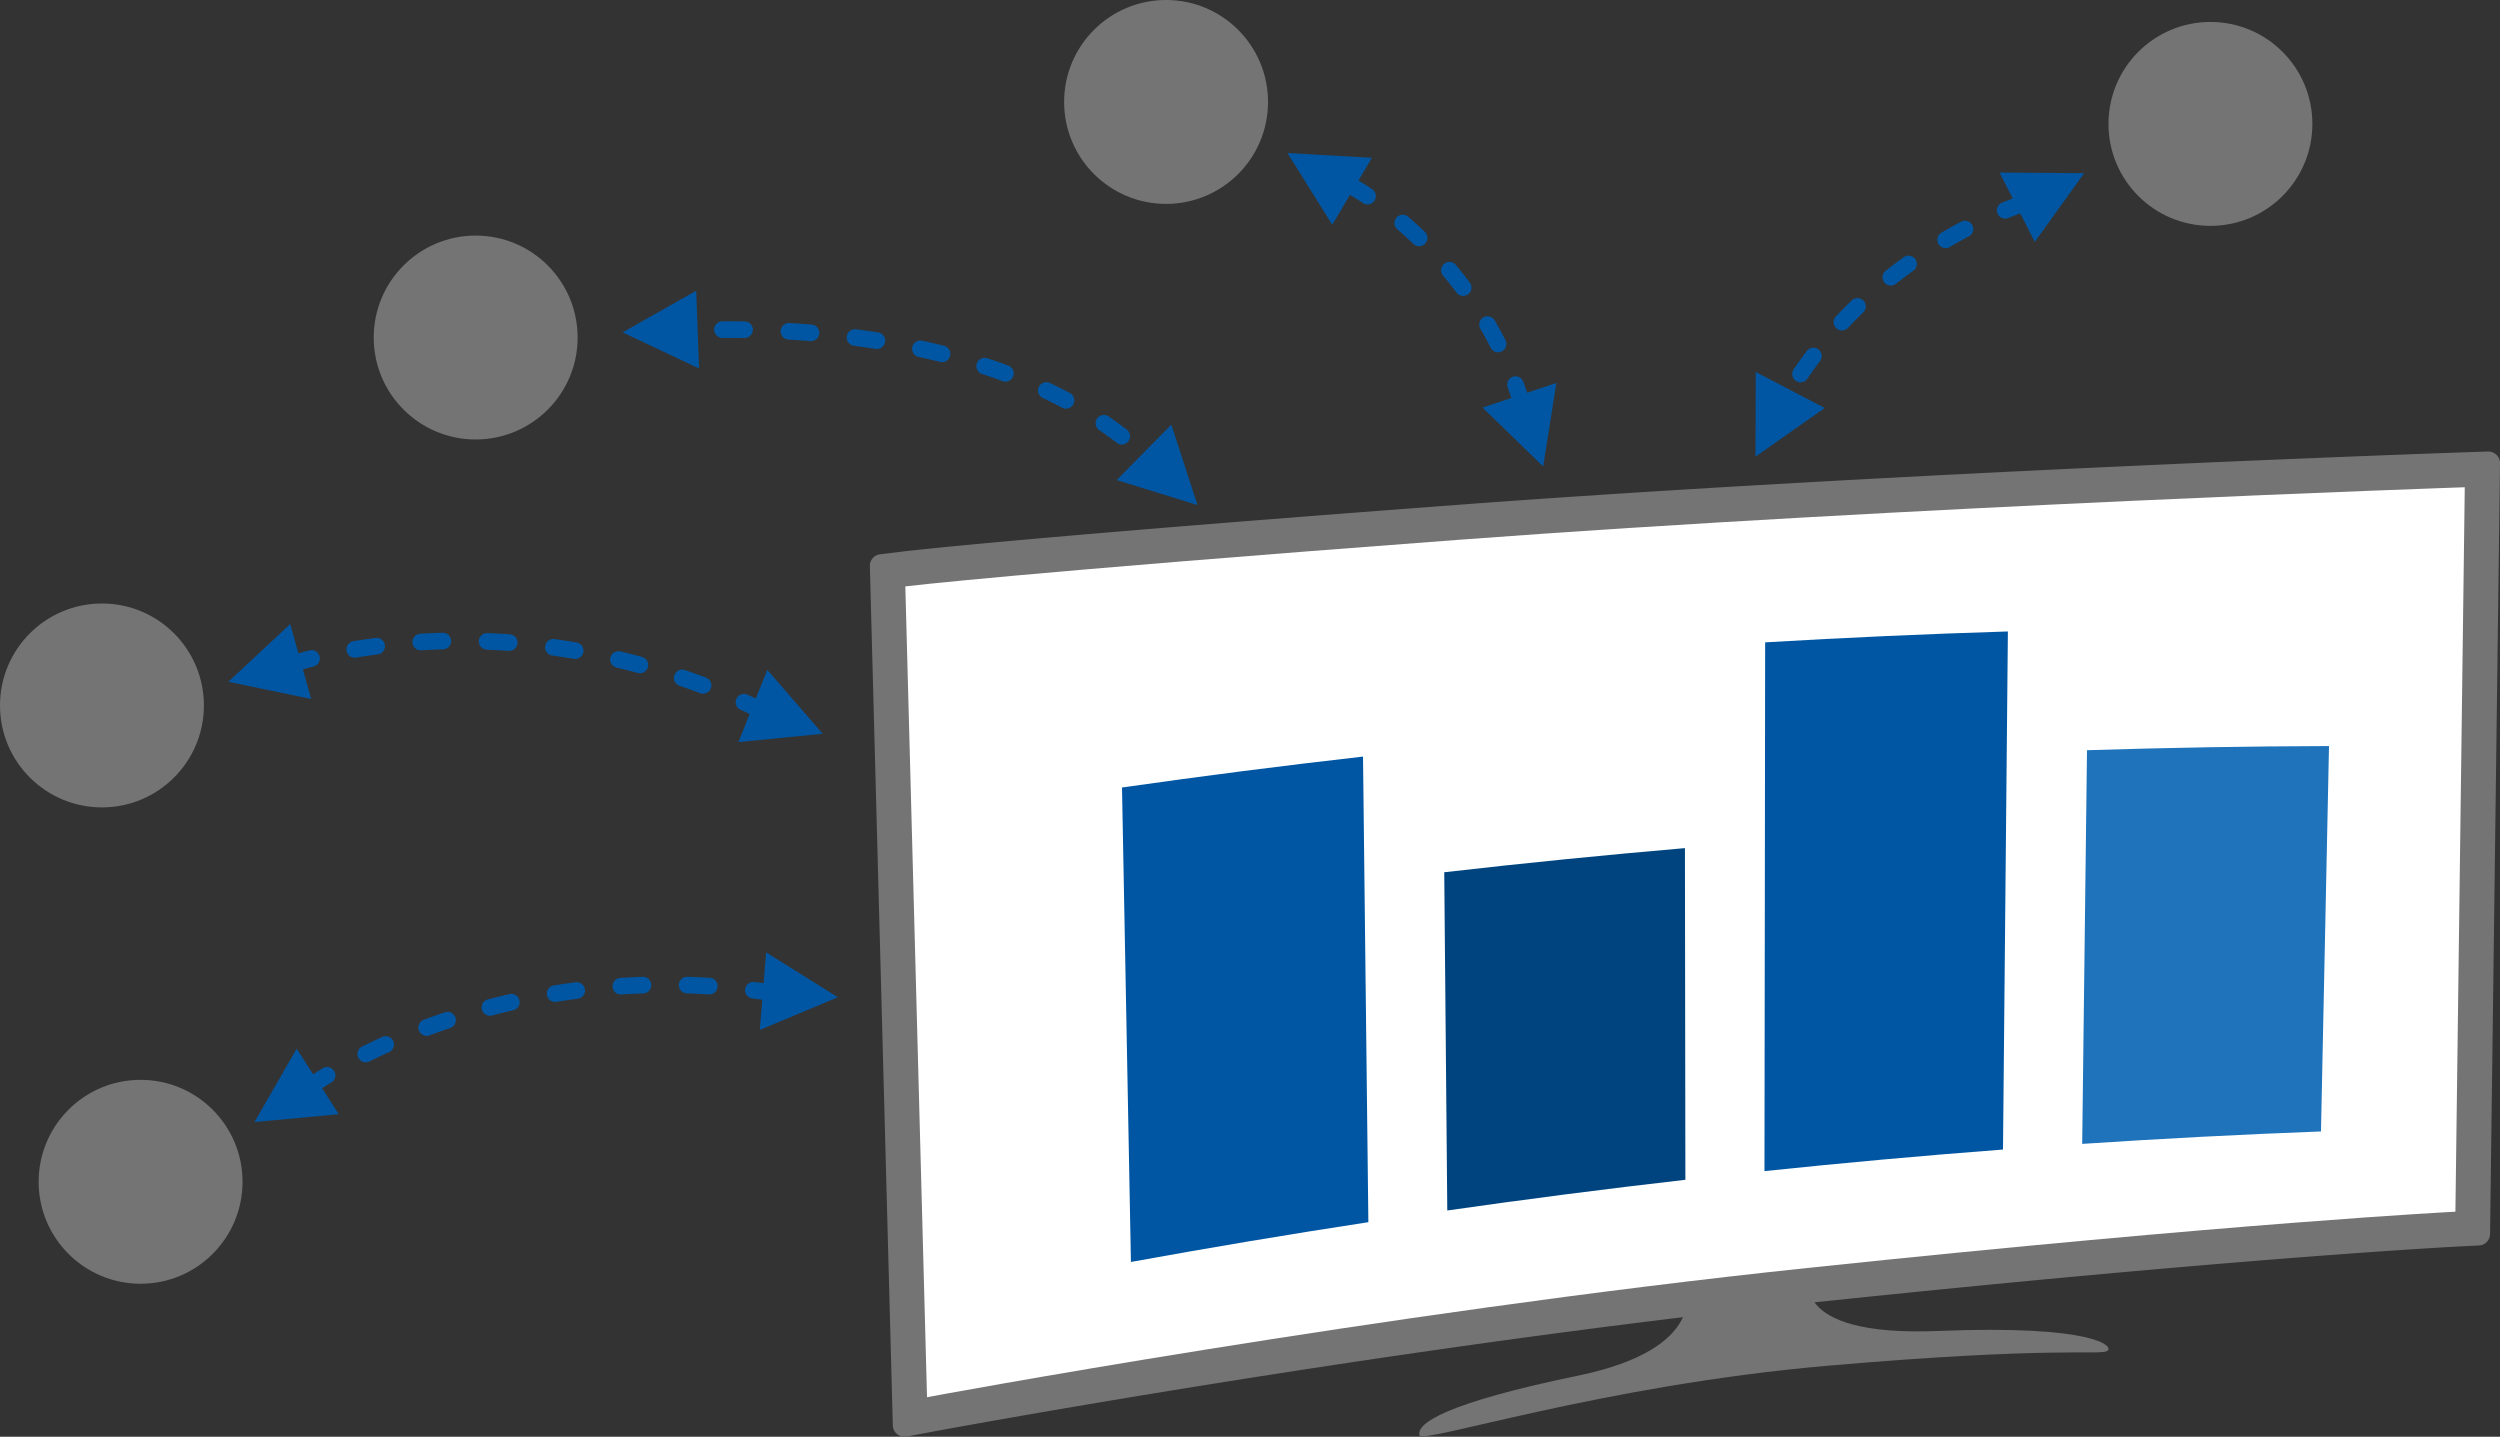
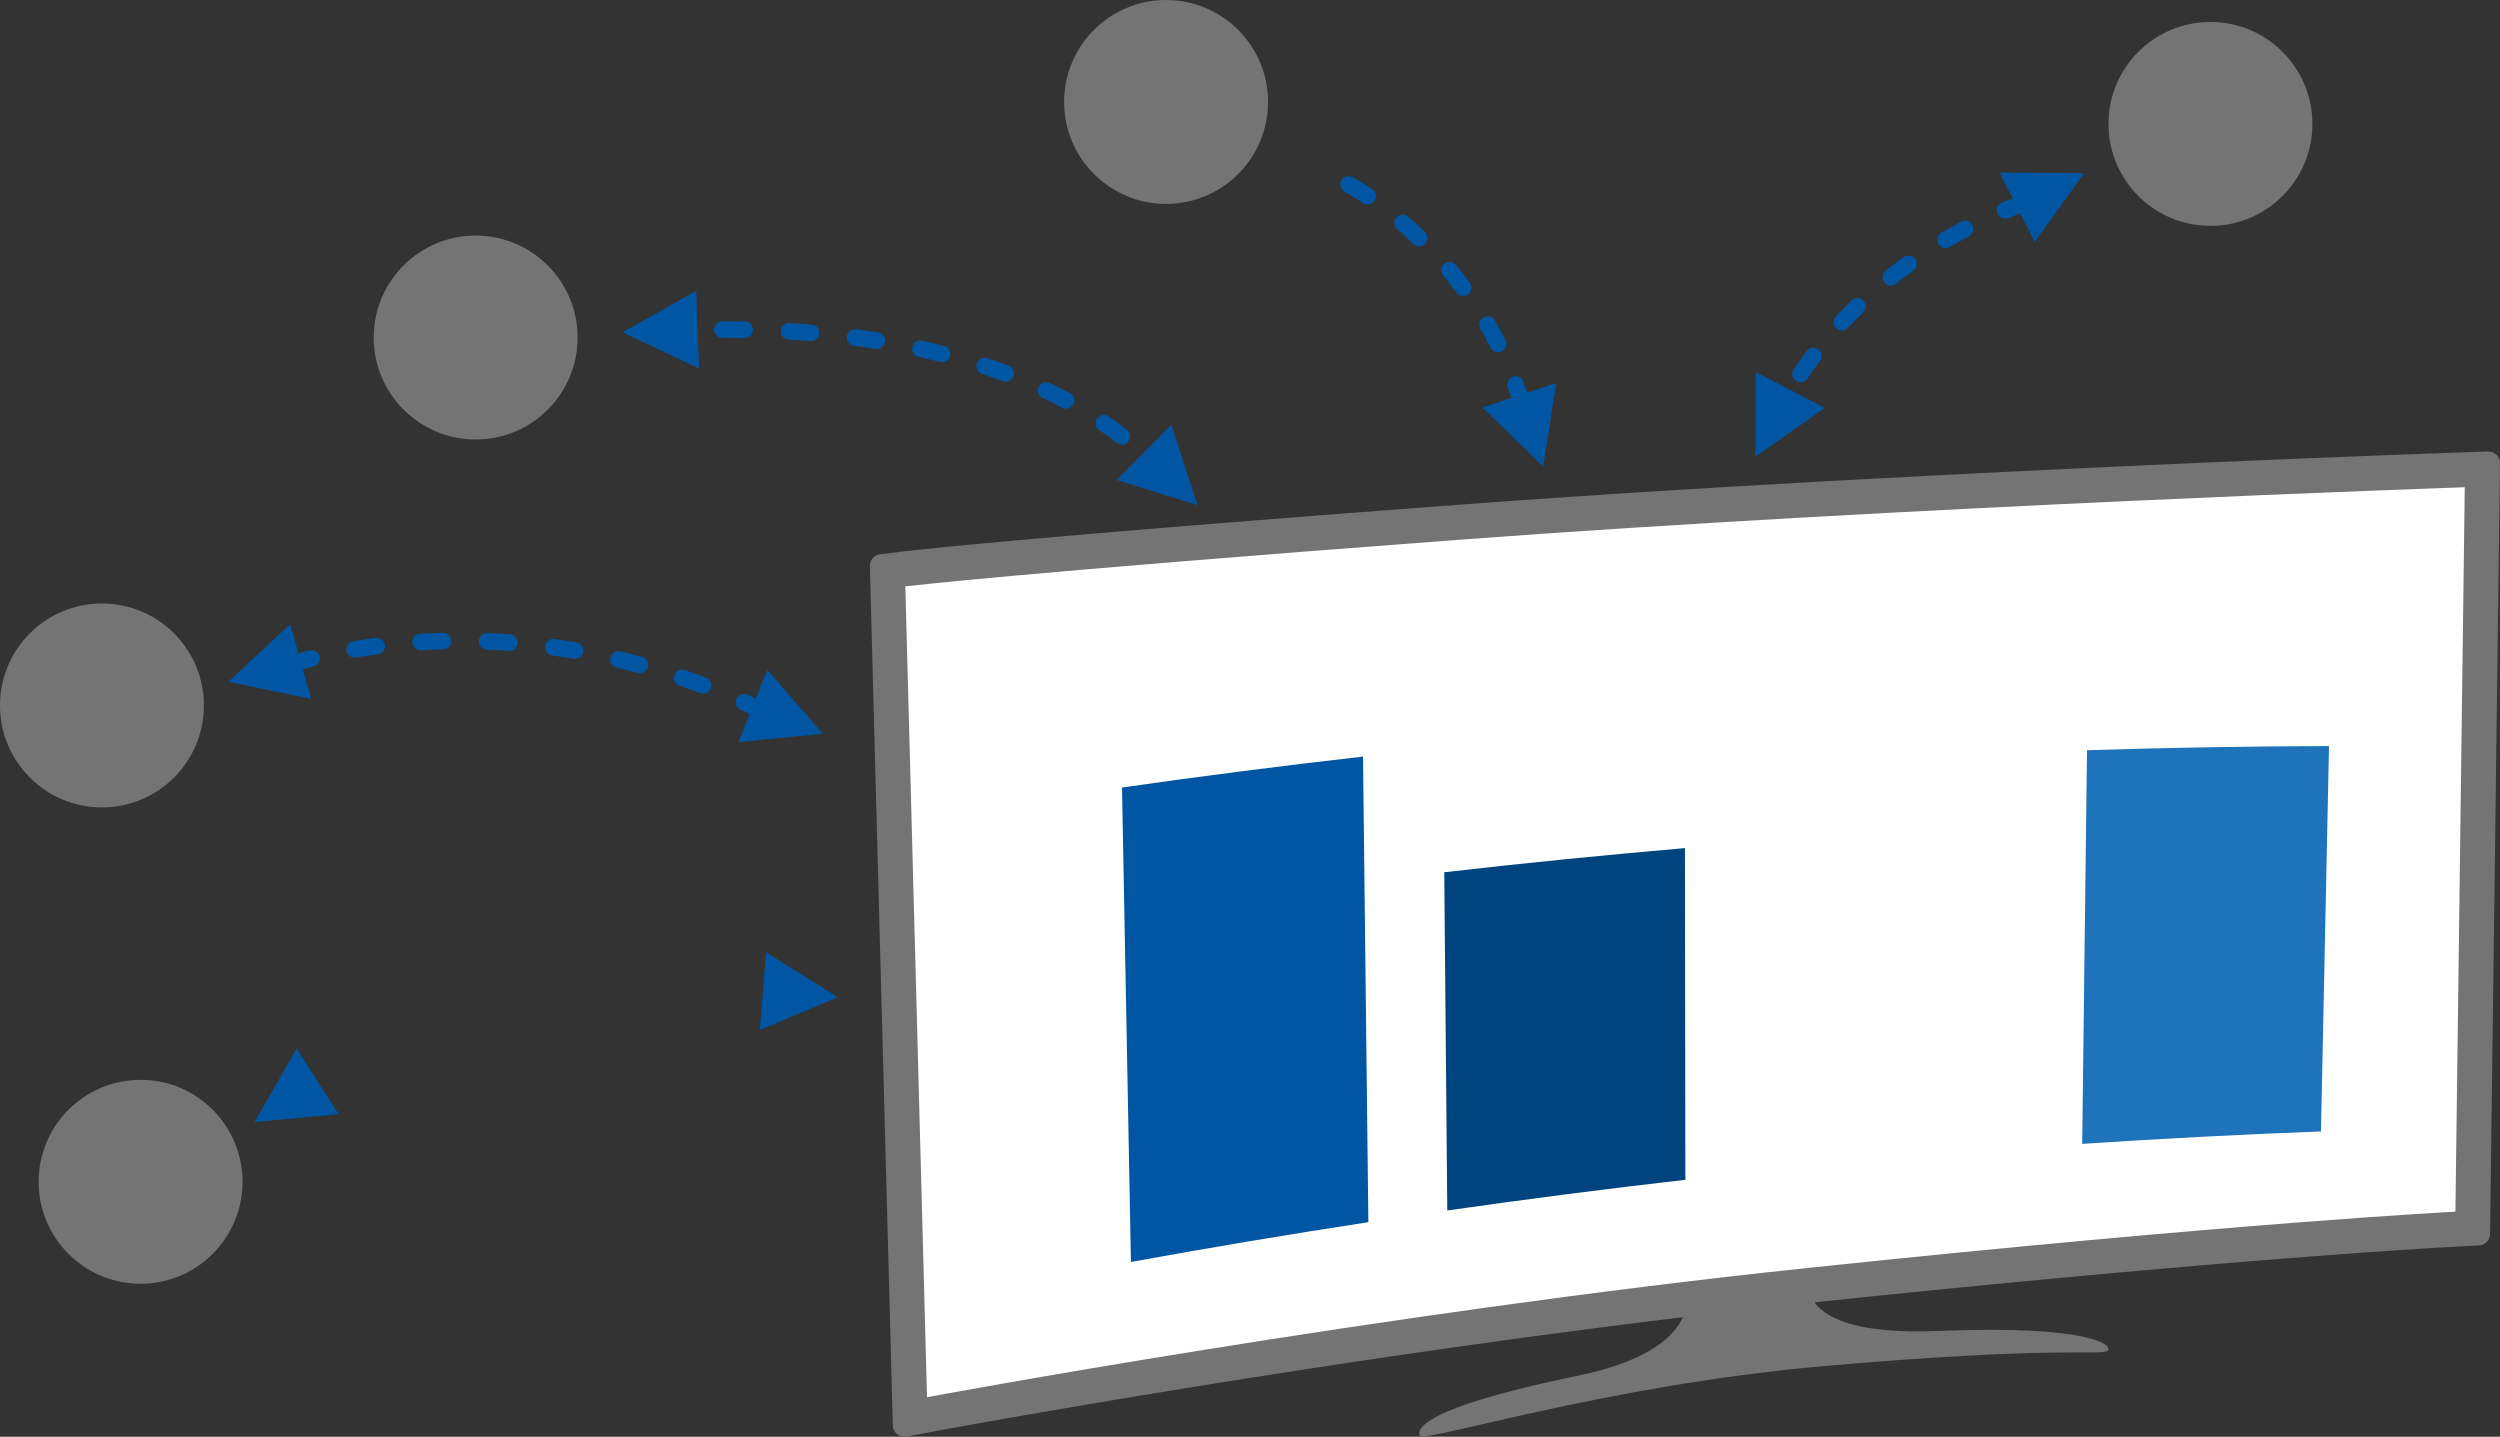
<svg xmlns="http://www.w3.org/2000/svg" width="1097.115" height="630.508" viewBox="0 0 1097.115 630.508">
  <rect x="0" y="0" width="1097.115" height="630.508" fill="#333333" stroke="none" />
  <g id="Gruppe_505" data-name="Gruppe 505" transform="translate(-230.196 -184.711)">
    <path id="Pfad_947" data-name="Pfad 947" d="M486.811,486.1c1.19,3.953,79.936-21.961,179.44-30.567s119.126-4.473,122.349-6.459-5.949-11.551-74.138-8.766-56.258-25.6-56.258-25.6l-54.687,6.037s10.646,27.245-47.172,39.178S485.24,480.878,486.811,486.1Z" transform="translate(366.343 328.494)" fill="#757474" />
    <g id="Gruppe_498" data-name="Gruppe 498" transform="translate(611.925 382.852)">
      <path id="Pfad_948" data-name="Pfad 948" d="M1101.249,267.766a5.237,5.237,0,0,0-3.749-1.457l-10.7.367c-2.458.083-248.012,8.538-442.062,23.09-194,14.55-241.691,20.286-243.626,20.521l-9.22,1.129a5.111,5.111,0,0,0-4.487,5.209L397.482,693.7a5.111,5.111,0,0,0,5.245,4.971,5.218,5.218,0,0,0,.8-.085l11.77-2.2c1.962-.364,198.072-36.837,385.034-56.518,186.618-19.642,282.709-24.6,283.659-24.649l9.58-.481a5.111,5.111,0,0,0,4.852-5.039l4.364-338.222A5.109,5.109,0,0,0,1101.249,267.766Z" transform="translate(-387.398 -266.309)" fill="#757474" />
      <path id="Pfad_949" data-name="Pfad 949" d="M1078.159,272.768S832.6,281.136,636.721,295.827s-242.91,20.451-242.91,20.451l9.516,355.82S600.382,635.316,789.566,615.4s284.492-24.715,284.492-24.715Z" transform="translate(-378.239 -257.083)" fill="#fff" />
    </g>
    <g id="Gruppe_499" data-name="Gruppe 499" transform="translate(722.583 461.823)">
-       <path id="Pfad_950" data-name="Pfad 950" d="M655.9,298.83q-53.285,1.628-106.521,4.781-.153,116.025-.3,232.046,52.308-5.485,104.68-9.47Q654.828,412.507,655.9,298.83Z" transform="translate(-267.135 -298.83)" fill="#0056a3" />
      <path id="Pfad_951" data-name="Pfad 951" d="M714.806,319.539q-53.11.149-106.2,1.826-1.053,86.383-2.108,172.764,52.381-3.486,104.79-5.461Q713.049,404.1,714.806,319.539Z" transform="translate(-185.12 -269.252)" fill="#1e73bb" />
      <path id="Pfad_952" data-name="Pfad 952" d="M596.836,337.986q-52.859,4.538-105.632,10.587.667,74.218,1.335,148.435,52.2-7.485,104.486-13.47Q596.931,410.764,596.836,337.986Z" transform="translate(-349.794 -242.905)" fill="#00447f" />
      <path id="Pfad_953" data-name="Pfad 953" d="M538.737,321.443q-52.942,6.025-105.768,13.569,1.96,104.107,3.914,208.215,52.039-9.474,104.2-17.459Q539.913,423.605,538.737,321.443Z" transform="translate(-432.969 -266.532)" fill="#0056a3" />
    </g>
    <g id="Gruppe_500" data-name="Gruppe 500" transform="translate(795.184 251.863)">
      <path id="Pfad_954" data-name="Pfad 954" d="M551.925,320.86a3.645,3.645,0,0,1-3.081-2.593c-.886-3.013-1.882-6.049-2.95-9.019a3.641,3.641,0,1,1,6.85-2.472c1.122,3.106,2.159,6.279,3.089,9.436a3.645,3.645,0,0,1-3.907,4.648ZM541.24,293.8a3.644,3.644,0,0,1-2.841-1.979c-1.421-2.817-2.941-5.626-4.521-8.353a3.642,3.642,0,0,1,6.3-3.655c1.651,2.848,3.244,5.787,4.725,8.727a3.643,3.643,0,0,1-3.664,5.26Zm-15.327-24.744a3.631,3.631,0,0,1-2.5-1.437c-1.882-2.521-3.866-5.026-5.9-7.46a3.641,3.641,0,1,1,5.583-4.677c2.125,2.535,4.2,5.15,6.158,7.775a3.643,3.643,0,0,1-3.334,5.8Zm-19.31-21.8a3.629,3.629,0,0,1-2.1-.986c-2.295-2.2-4.667-4.349-7.052-6.4a3.642,3.642,0,1,1,4.742-5.529c2.487,2.134,4.958,4.376,7.348,6.661a3.643,3.643,0,0,1-2.936,6.25Zm-22.649-18.329a3.629,3.629,0,0,1-1.615-.6c-4.859-3.264-7.933-4.883-7.962-4.9a3.642,3.642,0,0,1,3.373-6.457,100.312,100.312,0,0,1,8.652,5.308,3.644,3.644,0,0,1-2.448,6.644Z" transform="translate(-449.219 -206.38)" fill="#0056a3" />
      <path id="Pfad_955" data-name="Pfad 955" d="M530.518,253.921l-32.393,10.8L524.748,290.6Z" transform="translate(-412.509 -153.013)" fill="#0056a3" />
-       <path id="Pfad_956" data-name="Pfad 956" d="M482.535,243.854l17.4-29.381-37.066-2.107Z" transform="translate(-462.867 -212.365)" fill="#0056a3" />
    </g>
    <g id="Gruppe_501" data-name="Gruppe 501" transform="translate(1000.596 260.427)">
      <path id="Pfad_957" data-name="Pfad 957" d="M551.647,325.094a3.743,3.743,0,0,1-.867-.286,3.647,3.647,0,0,1-1.717-4.859q1.544-3.231,3.181-6.335a3.641,3.641,0,0,1,6.445,3.392q-1.566,2.983-3.052,6.085A3.641,3.641,0,0,1,551.647,325.094Zm13.083-22.867a3.6,3.6,0,0,1-1.331-.556,3.639,3.639,0,0,1-.979-5.056c1.845-2.729,3.783-5.442,5.762-8.057a3.643,3.643,0,0,1,5.808,4.4c-1.9,2.511-3.764,5.114-5.534,7.737A3.644,3.644,0,0,1,564.731,302.227ZM582.9,279.489a3.645,3.645,0,0,1-1.95-6.063c2.237-2.389,4.577-4.762,6.952-7.052a3.642,3.642,0,1,1,5.056,5.245c-2.287,2.2-4.538,4.49-6.69,6.787A3.649,3.649,0,0,1,582.9,279.489Zm21.454-19.7a3.643,3.643,0,0,1-1.552-6.43c2.581-2.042,5.238-4.046,7.9-5.952a3.641,3.641,0,1,1,4.245,5.918c-2.564,1.843-5.131,3.776-7.625,5.748A3.636,3.636,0,0,1,604.351,259.793Zm24.059-16.439a3.643,3.643,0,0,1-1.139-6.717c2.834-1.663,5.743-3.281,8.642-4.806a3.641,3.641,0,1,1,3.392,6.445c-2.8,1.474-5.612,3.038-8.351,4.645A3.628,3.628,0,0,1,628.41,243.354Zm26.116-12.95a3.643,3.643,0,0,1-.663-6.95c5.833-2.363,9.342-3.414,9.49-3.458a3.643,3.643,0,0,1,2.076,6.984c-.031.01-3.358,1.01-8.834,3.225A3.628,3.628,0,0,1,654.526,230.4Z" transform="translate(-545.676 -210.247)" fill="#0056a3" />
      <path id="Pfad_958" data-name="Pfad 958" d="M577.835,267.726l-30.281-15.78-.1,37.126Z" transform="translate(-547.459 -164.398)" fill="#0056a3" />
      <path id="Pfad_959" data-name="Pfad 959" d="M591.556,215.892l15.46,30.445,21.664-30.15Z" transform="translate(-484.477 -215.892)" fill="#0056a3" />
    </g>
    <g id="Gruppe_502" data-name="Gruppe 502" transform="translate(503.405 312.298)">
      <path id="Pfad_960" data-name="Pfad 960" d="M571.067,310.984a3.634,3.634,0,0,1-2.625-1.119q-.6-.623-1.212-1.238a3.643,3.643,0,0,1,5.175-5.129q.648.656,1.287,1.319a3.644,3.644,0,0,1-2.625,6.168Zm-15.8-14.123a3.628,3.628,0,0,1-2.229-.762c-2.469-1.913-5.051-3.791-7.671-5.58a3.641,3.641,0,0,1,4.106-6.015c2.739,1.87,5.442,3.834,8.028,5.835a3.643,3.643,0,0,1-2.234,6.522ZM530.8,281.119a3.647,3.647,0,0,1-1.714-.43c-2.751-1.469-5.619-2.909-8.516-4.279a3.643,3.643,0,0,1,3.111-6.588c3.009,1.421,5.981,2.914,8.839,4.441a3.643,3.643,0,0,1-1.719,6.855Zm-26.587-11.862a3.677,3.677,0,0,1-1.265-.228c-2.921-1.081-5.961-2.139-9.033-3.142a3.643,3.643,0,0,1,2.261-6.925c3.162,1.032,6.292,2.12,9.3,3.234a3.644,3.644,0,0,1-1.263,7.061Zm-27.828-8.55a3.718,3.718,0,0,1-.886-.109q-4.688-1.173-9.354-2.185a3.643,3.643,0,0,1,1.547-7.12q4.775,1.038,9.575,2.239a3.642,3.642,0,0,1-.881,7.176Zm-28.569-5.782a3.525,3.525,0,0,1-.573-.046q-4.808-.758-9.524-1.374a3.643,3.643,0,0,1,.949-7.224q4.8.634,9.713,1.4a3.643,3.643,0,0,1-.566,7.241Zm-28.945-3.438c-.1,0-.2,0-.3-.012q-4.917-.4-9.616-.673a3.643,3.643,0,0,1,.427-7.273q4.772.281,9.781.685a3.642,3.642,0,0,1-.291,7.273Zm-67.967-.053a3.643,3.643,0,0,1-.381-7.265c.146-.015,3.659-.386,9.866-.745a3.644,3.644,0,0,1,.418,7.275c-6.005.345-9.478.711-9.512.714A3.511,3.511,0,0,1,350.908,251.433Zm38.835-1.328h-.049c-3.395-.046-6.6-.053-9.643-.024a3.74,3.74,0,0,1-3.672-3.613A3.64,3.64,0,0,1,380,242.8c3.079-.027,6.355-.022,9.8.024a3.643,3.643,0,0,1-.051,7.285Z" transform="translate(-336.19 -229.36)" fill="#0056a3" />
      <path id="Pfad_961" data-name="Pfad 961" d="M376.282,271.376l-1.256-34.122-32.317,18.274Z" transform="translate(-342.708 -237.253)" fill="#0056a3" />
      <path id="Pfad_962" data-name="Pfad 962" d="M455.979,261.453,432.01,285.772l35.464,10.983Z" transform="translate(-215.161 -202.689)" fill="#0056a3" />
    </g>
    <g id="Gruppe_503" data-name="Gruppe 503" transform="translate(341.872 602.658)">
-       <path id="Pfad_963" data-name="Pfad 963" d="M288.589,413.46a3.643,3.643,0,0,1-2.678-6.527c.119-.09,2.989-2.219,8.409-5.536a3.642,3.642,0,1,1,3.8,6.214c-5.1,3.123-7.831,5.143-7.858,5.165A3.629,3.629,0,0,1,288.589,413.46Zm25.142-14.73a3.644,3.644,0,0,1-2.122-6.87c2.885-1.442,5.874-2.868,8.89-4.237a3.643,3.643,0,0,1,3.016,6.632c-2.936,1.336-5.845,2.722-8.652,4.123A3.68,3.68,0,0,1,313.731,398.73ZM490.951,371.7a3.715,3.715,0,0,1-1.025-.007q-3.54-.517-7.037-.949a3.642,3.642,0,1,1,.894-7.229q3.573.441,7.2.971a3.644,3.644,0,0,1-.032,7.214ZM340.457,387.132a3.644,3.644,0,0,1-1.768-7.023c3.052-1.141,6.173-2.246,9.274-3.288a3.642,3.642,0,1,1,2.317,6.906c-3.021,1.015-6.063,2.093-9.04,3.205A3.669,3.669,0,0,1,340.457,387.132ZM464.5,368.942a3.8,3.8,0,0,1-.726.027q-4.844-.3-9.587-.444a3.643,3.643,0,1,1,.226-7.282q4.848.149,9.813.454a3.644,3.644,0,0,1,.274,7.246Zm-96.271,9.366a3.643,3.643,0,0,1-1.423-7.132q4.662-1.228,9.548-2.355a3.643,3.643,0,0,1,1.632,7.1q-4.775,1.1-9.317,2.3A3.613,3.613,0,0,1,368.224,378.308Zm67.144-9.8a3.28,3.28,0,0,1-.381.032q-4.855.16-9.584.466a3.642,3.642,0,0,1-3.868-3.4,3.682,3.682,0,0,1,3.4-3.868q4.841-.313,9.813-.476a3.642,3.642,0,0,1,.619,7.248Zm-38.648,3.742a3.643,3.643,0,0,1-1.078-7.2c2.426-.393,4.92-.738,7.37-1.1l2.36-.313a3.642,3.642,0,0,1,.962,7.219l-.027,0-2.307.306c-2.426.364-4.827.694-7.188,1.076Z" transform="translate(-264.389 -350.526)" fill="#0056a3" />
      <path id="Pfad_964" data-name="Pfad 964" d="M313.152,402.972,294.7,374.239l-18.518,32.178Z" transform="translate(-276.186 -331.961)" fill="#0056a3" />
      <path id="Pfad_965" data-name="Pfad 965" d="M370.278,356.828l-2.768,34.033,34.243-14.344Z" transform="translate(-145.75 -356.828)" fill="#0056a3" />
    </g>
    <circle id="Ellipse_27" data-name="Ellipse 27" cx="44.741" cy="44.741" r="44.741" transform="translate(247.152 658.596)" fill="#757474" />
    <g id="Gruppe_504" data-name="Gruppe 504" transform="translate(330.413 458.579)">
      <path id="Pfad_966" data-name="Pfad 966" d="M284.188,316.658a3.642,3.642,0,0,1-.643-7.025c.141-.051,3.509-1.243,9.662-2.822a3.642,3.642,0,1,1,1.811,7.054c-5.794,1.489-9,2.618-9.028,2.63A3.624,3.624,0,0,1,284.188,316.658Zm28.36-6.7a3.643,3.643,0,0,1-.012-7.19c3.181-.532,6.457-1.015,9.742-1.44a3.642,3.642,0,0,1,.935,7.224c-3.2.415-6.386.886-9.48,1.4A3.664,3.664,0,0,1,312.548,309.961Zm177.346,26.2a3.717,3.717,0,0,1-.979-.306q-3.234-1.537-6.449-2.977a3.642,3.642,0,0,1,2.977-6.649q3.289,1.475,6.6,3.045a3.643,3.643,0,0,1-2.147,6.887ZM341.5,306.722a3.643,3.643,0,0,1,.371-7.231c3.254-.194,6.561-.335,9.832-.42a3.642,3.642,0,1,1,.187,7.282c-3.188.083-6.413.221-9.584.408A3.68,3.68,0,0,1,341.5,306.722Zm123.912,19.033a3.722,3.722,0,0,1-.7-.189q-4.542-1.708-9.033-3.239a3.642,3.642,0,1,1,2.353-6.894q4.593,1.566,9.247,3.317a3.643,3.643,0,0,1-1.865,7.006ZM370.634,306.44a3.642,3.642,0,0,1,.733-7.234q4.819.193,9.82.551a3.642,3.642,0,1,1-.527,7.265q-4.885-.353-9.58-.539A3.757,3.757,0,0,1,370.634,306.44ZM437.7,316.787a3.532,3.532,0,0,1-.374-.08q-4.688-1.275-9.3-2.37a3.642,3.642,0,0,1-2.7-4.388,3.68,3.68,0,0,1,4.385-2.7q4.72,1.122,9.521,2.428a3.642,3.642,0,0,1-1.537,7.11Zm-38.041-7.773a3.642,3.642,0,0,1,1.086-7.2c2.433.335,4.917.741,7.367,1.11l2.348.393a3.642,3.642,0,0,1-1.2,7.185l-.029,0-2.295-.384c-2.426-.364-4.818-.755-7.188-1.083Z" transform="translate(-257.671 -295.246)" fill="#0056a3" />
      <path id="Pfad_967" data-name="Pfad 967" d="M307.815,330.377l-9.2-32.883-27.15,25.322Z" transform="translate(-271.467 -297.494)" fill="#0056a3" />
      <path id="Pfad_968" data-name="Pfad 968" d="M376.293,305.761l-12.639,31.72,36.945-3.657Z" transform="translate(-139.799 -285.686)" fill="#0056a3" />
    </g>
    <circle id="Ellipse_28" data-name="Ellipse 28" cx="44.741" cy="44.741" r="44.741" transform="translate(230.196 449.553)" fill="#757474" />
    <circle id="Ellipse_29" data-name="Ellipse 29" cx="44.741" cy="44.741" r="44.741" transform="translate(394.201 288.095)" fill="#757474" />
    <circle id="Ellipse_30" data-name="Ellipse 30" cx="44.741" cy="44.741" r="44.741" transform="translate(697.183 184.711)" fill="#757474" />
    <circle id="Ellipse_31" data-name="Ellipse 31" cx="44.741" cy="44.741" r="44.741" transform="translate(1155.492 194.348)" fill="#757474" />
  </g>
</svg>